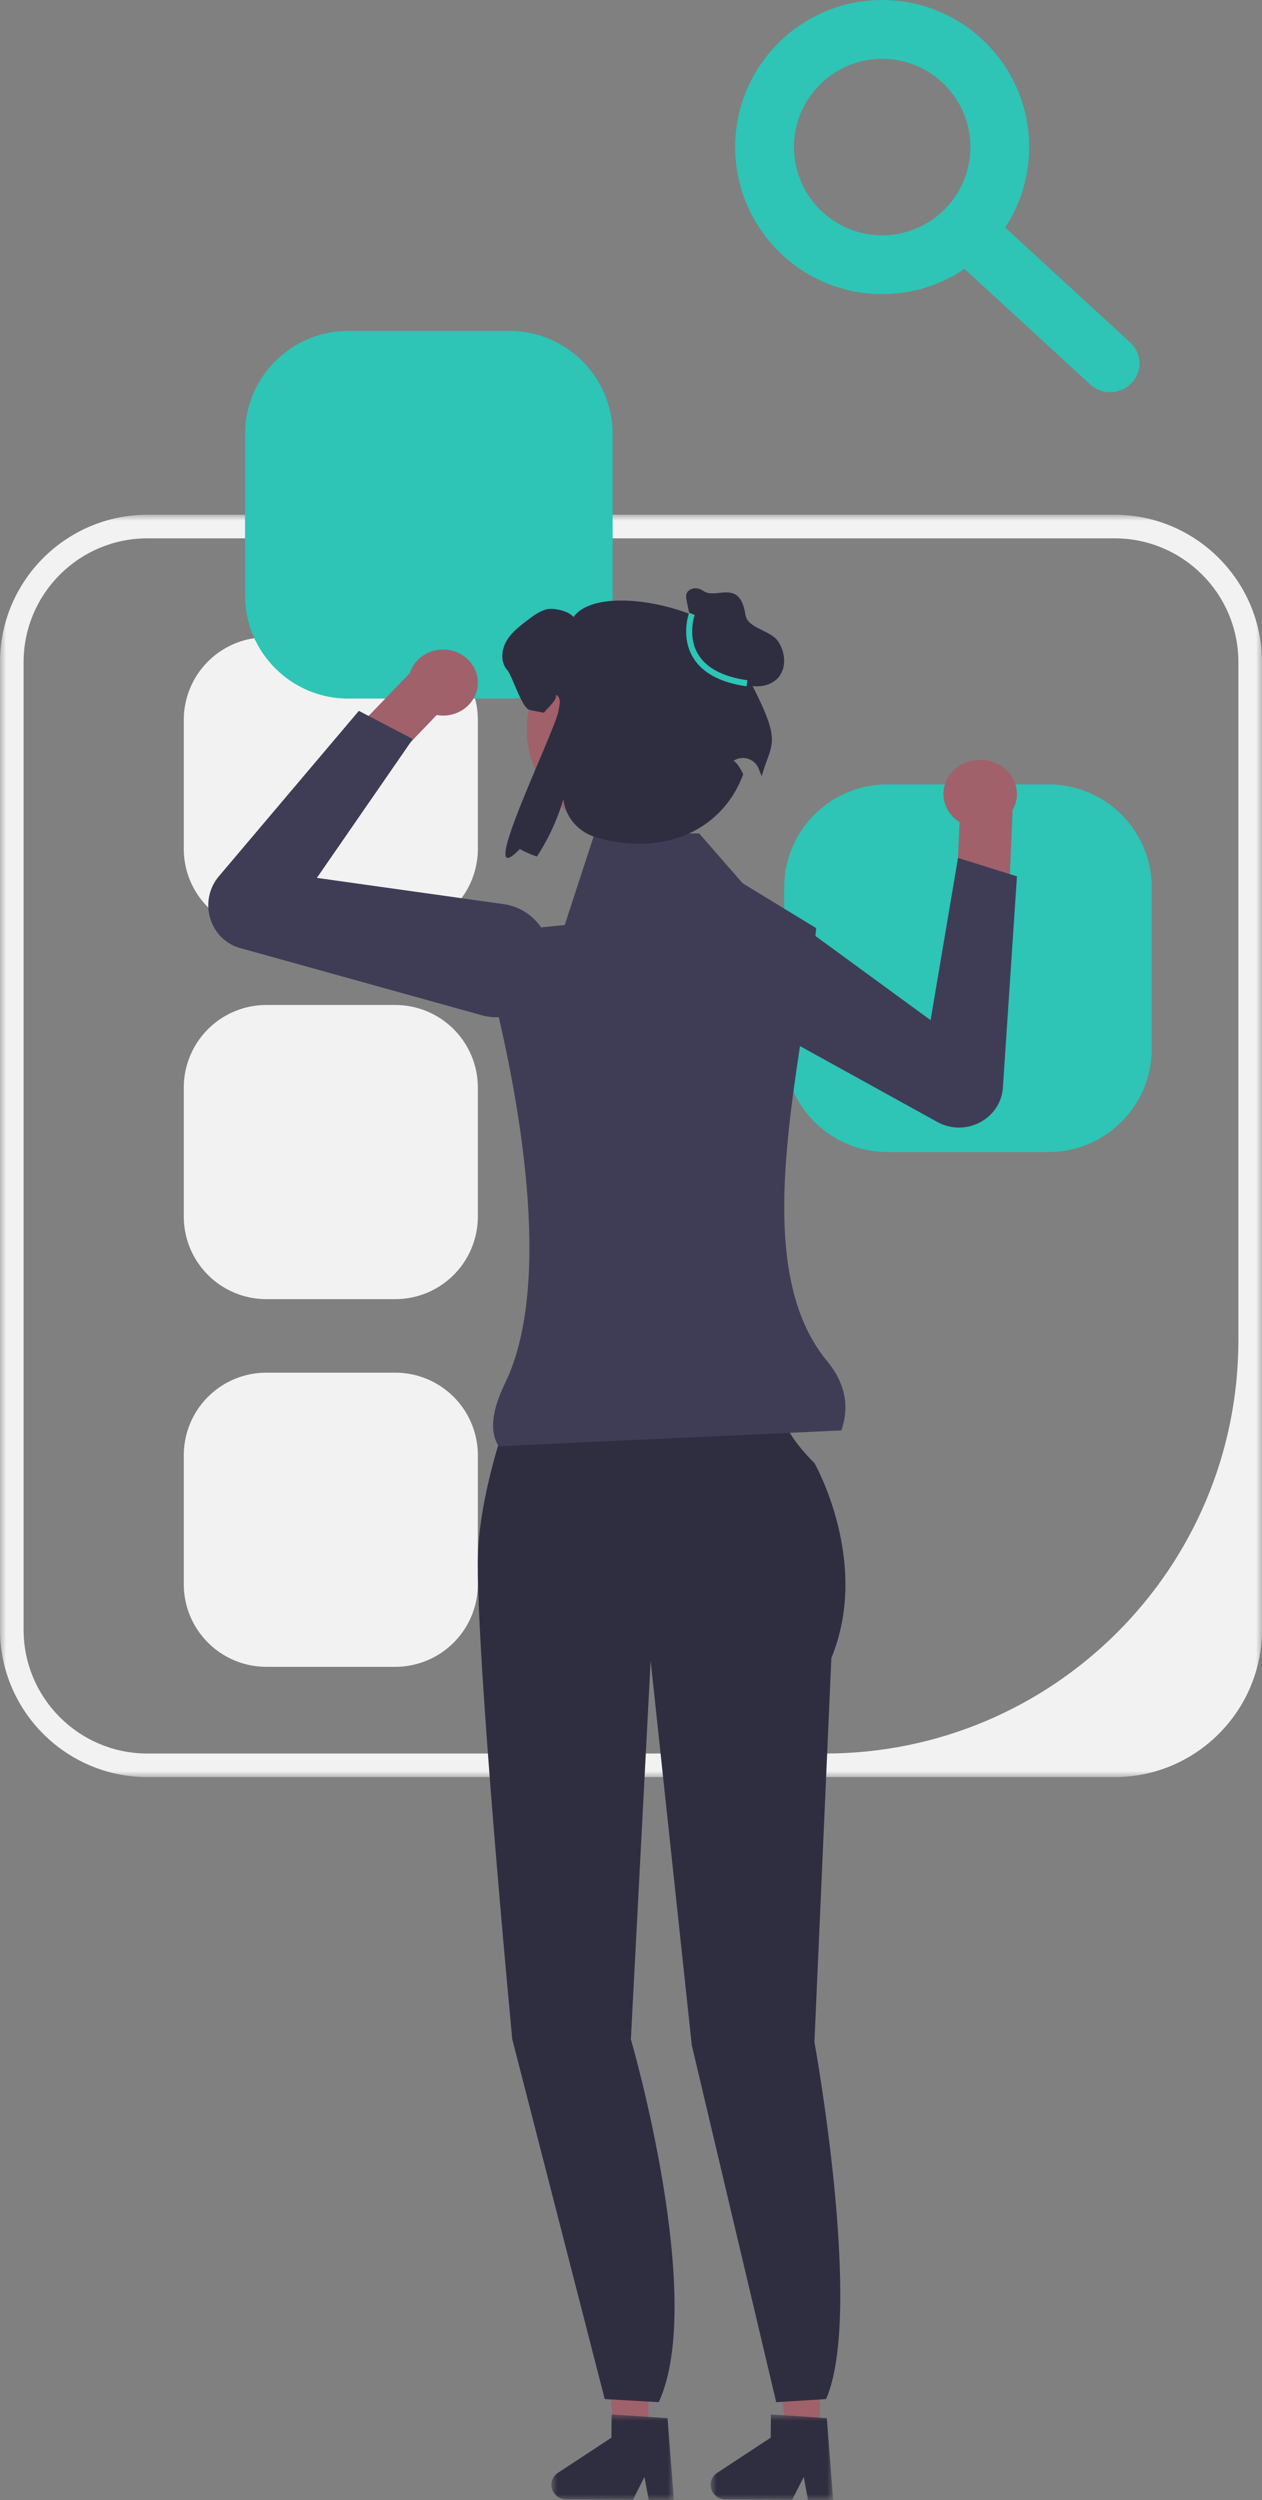
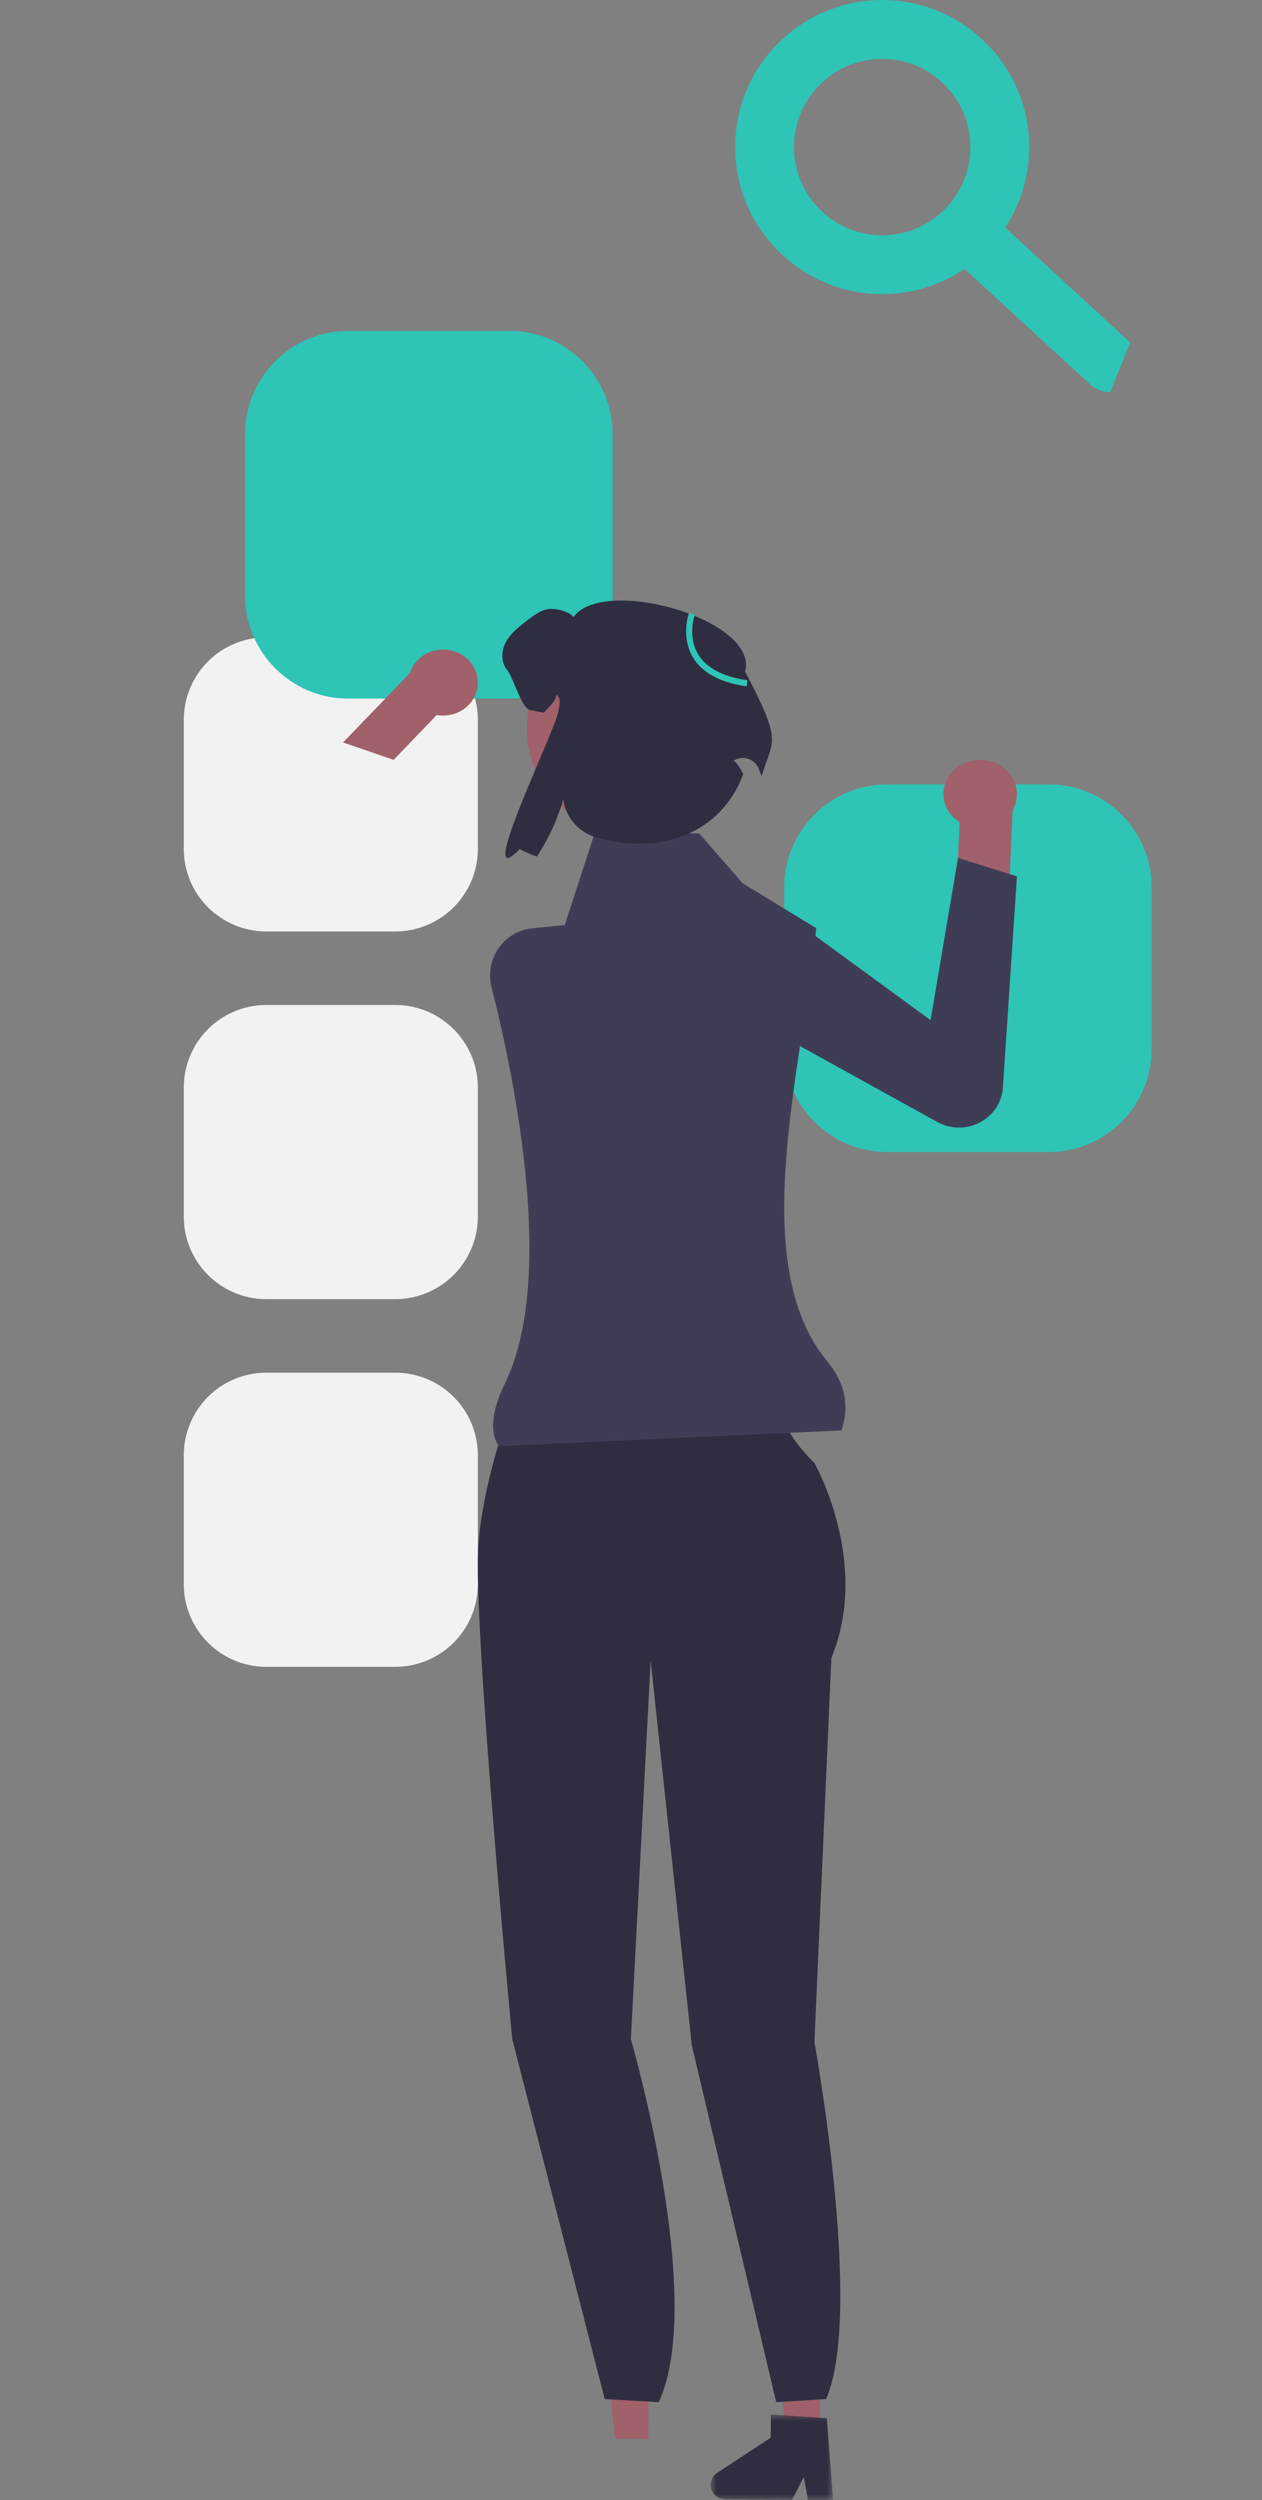
<svg xmlns="http://www.w3.org/2000/svg" xmlns:xlink="http://www.w3.org/1999/xlink" width="103" height="204">
  <rect width="100%" height="100%" fill="#808080" stroke="none" />
  <defs>
    <path id="a" d="M0 0h103v103H0z" />
-     <path id="c" d="M0 0h10v7H0z" />
    <path id="e" d="M0 0h10v7H0z" />
  </defs>
  <g fill="none" fill-rule="evenodd">
    <g transform="translate(0 42)">
      <mask id="b" fill="#fff">
        <use xlink:href="#a" />
      </mask>
-       <path d="M12.033 1.925c-5.582 0-10.108 4.526-10.108 10.108v78.934c0 5.582 4.526 10.108 10.108 10.108h55.291c18.64 0 33.75-15.11 33.75-33.75V12.032c0-5.582-4.525-10.108-10.107-10.108H12.033zM90.967 103H12.033C5.398 103 0 97.602 0 90.967V12.033C0 5.398 5.398 0 12.033 0h78.934C97.602 0 103 5.398 103 12.033v78.934C103 97.602 97.602 103 90.967 103z" fill="#F2F2F2" mask="url(#b)" />
    </g>
    <path d="M21.732 52A6.739 6.739 0 0015 58.732v10.536A6.739 6.739 0 0021.732 76h10.536A6.739 6.739 0 0039 69.268V58.732A6.74 6.74 0 0032.268 52H21.732zm0 30A6.739 6.739 0 0015 88.732v10.536A6.739 6.739 0 0021.732 106h10.536A6.739 6.739 0 0039 99.268V88.732A6.74 6.74 0 0032.268 82H21.732zm0 30A6.739 6.739 0 0015 118.732v10.536A6.739 6.739 0 0021.732 136h10.536A6.739 6.739 0 0039 129.268v-10.536A6.74 6.74 0 0032.268 112H21.732z" fill="#F2F2F2" />
    <path d="M28.415 27C23.775 27 20 30.775 20 35.415v13.17C20 53.225 23.775 57 28.415 57h13.17C46.225 57 50 53.225 50 48.585v-13.17C50 30.775 46.226 27 41.585 27h-13.17zm44 37C67.775 64 64 67.775 64 72.415v13.17C64 90.225 67.775 94 72.415 94h13.17C90.225 94 94 90.225 94 85.585v-13.17C94 67.775 90.225 64 85.585 64h-13.17z" fill="#2EC4B6" />
    <path fill="#A0616A" d="M52.91 199l-2.71-.023L49 188l4 .035z" />
    <g transform="translate(45 197)">
      <mask id="d" fill="#fff">
        <use xlink:href="#c" />
      </mask>
      <path d="M0 5.734c-.006.652.536 1.188 1.212 1.195l5.436.044.951-1.87.35 1.879L10 7 9.482.301 8.768.255 5.858.061 4.918 0l-.016 1.895-4.366 2.87A1.17 1.17 0 000 5.734z" fill="#2F2E41" mask="url(#d)" />
    </g>
    <path fill="#A0616A" d="M66.91 199l-2.71-.023L63 188l4 .035z" />
    <g transform="translate(58 197)">
      <mask id="f" fill="#fff">
        <use xlink:href="#e" />
      </mask>
      <path d="M0 5.734c-.006.652.536 1.188 1.212 1.195l5.436.044.951-1.87.35 1.879L10 7 9.482.301 8.768.255 5.858.061 4.918 0l-.016 1.895-4.366 2.87A1.17 1.17 0 000 5.734z" fill="#2F2E41" mask="url(#f)" />
    </g>
    <path d="M42.732 112l10.948.346 10.37 2.304s-1.036 1.268 2.421 4.725c0 0 4.61 8.066 1.383 15.902l-1.383 31.342s4.032 22.095.951 29.126l-4.071.255-6.89-29.126-3.357-31.367-1.614 30.882s6.172 21.196 2.275 29.611l-4.41-.255-7.545-29.356s-3.226-33.878-2.765-40.33c.461-6.454 3.687-14.059 3.687-14.059z" fill="#2F2E41" />
    <path d="M79.248 62.09c-1.603.384-2.567 1.901-2.152 3.388.191.681.64 1.235 1.222 1.601v.004l-.228 5.108L82.307 74l.336-7.86h-.029a2.592 2.592 0 00.29-2.056c-.415-1.486-2.052-2.38-3.656-1.994" fill="#A0616A" />
    <path d="M57.348 80.787a4.366 4.366 0 01-1.347-3.1c-.025-1.6.801-3.053 2.21-3.885a4.697 4.697 0 015.167.246l12.573 9.189L78.19 70 83 71.503l-1.148 17.236c-.08 1.205-.782 2.268-1.877 2.841a3.663 3.663 0 01-3.478-.038L58.33 81.508a4.671 4.671 0 01-.981-.721z" fill="#3F3D56" />
    <path d="M38.601 54.318c.8 1.278.358 2.932-.988 3.691a2.944 2.944 0 01-1.968.33l-.003.003L32.128 62 28 60.578l5.416-5.62.019.019a2.703 2.703 0 011.282-1.598c1.345-.76 3.084-.34 3.884.939" fill="#A0616A" />
-     <path d="M39.32 82.836l-19.725-5.484c-1.175-.326-2.087-1.236-2.441-2.434a3.668 3.668 0 01.71-3.42L29.288 58l4.404 2.3-7.829 11.328 15.241 2.142c1.839.259 3.316 1.624 3.762 3.478a4.684 4.684 0 01-1.221 4.425A4.394 4.394 0 0140.512 83c-.396 0-.796-.054-1.193-.164z" fill="#3F3D56" />
    <path d="M68.67 116.711L40.704 118c-.769-1.172-.56-2.934.515-5.14 4.061-8.33.977-24.088-1.098-32.294-.582-2.302.98-4.59 3.334-4.827l2.637-.265L48.53 68h8.536l3.541 4.064 6.01 3.668c-1.094 11.32-5.755 27.303.885 35.32 1.452 1.752 1.864 3.648 1.167 5.66z" fill="#3F3D56" />
    <path d="M51.5 51a8.5 8.5 0 110 17 8.5 8.5 0 010-17" fill="#A0616A" />
    <path d="M60.809 54.8c1.166-4.23-11.538-7.859-14.007-4.451-.344-.485-1.612-.779-2.194-.63-.582.148-1.072.52-1.55.88-.656.502-1.337 1.021-1.74 1.744-.406.719-.468 1.7.078 2.324.433.496 1.193 3.133 1.844 3.264.454.092.836.166 1.164.22.293-.425 1.039-.959.985-1.473.442.291.28.804.191 1.327-.296 1.744-6.979 15.243-3.151 11.265.379.223.847.43 1.388.621a17.326 17.326 0 002.164-4.695l.003.031c.171 1.475 1.253 2.685 2.686 3.098 5.745 1.657 10.392-.775 11.99-5.159-.585-1.183-.84-1.055-.788-1.09a1.38 1.38 0 012.05.65c.092.242.176.448.249.603.833-2.966 1.823-2.537-1.362-8.529z" fill="#2F2E41" />
-     <path d="M56.64 51.883l-.587-2.815c-.05-.237-.096-.494.017-.71.146-.278.522-.393.849-.349.326.044.57.325.896.379 1.13.187 2.624-.86 3.029 1.79.169 1.105 2.048 1.223 2.675 2.171.628.949.705 2.318-.152 3.093-.684.619-1.782.69-2.67.374-.889-.316-1.601-.955-2.224-1.628-.623-.674-1.187-1.402-1.905-1.986" fill="#2F2E41" />
    <path d="M60.932 56c-2.17-.31-3.65-1.117-4.397-2.398-.977-1.677-.322-3.524-.294-3.602l.458.174c-.006.017-.6 1.708.26 3.176.668 1.142 2.028 1.867 4.041 2.154l-.068.496zM72 4.8c-3.97 0-7.2 3.23-7.2 7.2s3.23 7.2 7.2 7.2 7.2-3.23 7.2-7.2-3.23-7.2-7.2-7.2M72 24c-6.616 0-12-5.384-12-12S65.384 0 72 0s12 5.384 12 12-5.384 12-12 12" fill="#2EC4B6" />
-     <path d="M90.61 32c-.586 0-1.174-.21-1.635-.634l-11.219-10.31a2.31 2.31 0 01-.11-3.313 2.419 2.419 0 013.379-.108l11.219 10.31a2.31 2.31 0 01.11 3.313 2.402 2.402 0 01-1.745.742z" fill="#2EC4B6" />
+     <path d="M90.61 32c-.586 0-1.174-.21-1.635-.634l-11.219-10.31a2.31 2.31 0 01-.11-3.313 2.419 2.419 0 013.379-.108l11.219 10.31z" fill="#2EC4B6" />
  </g>
</svg>